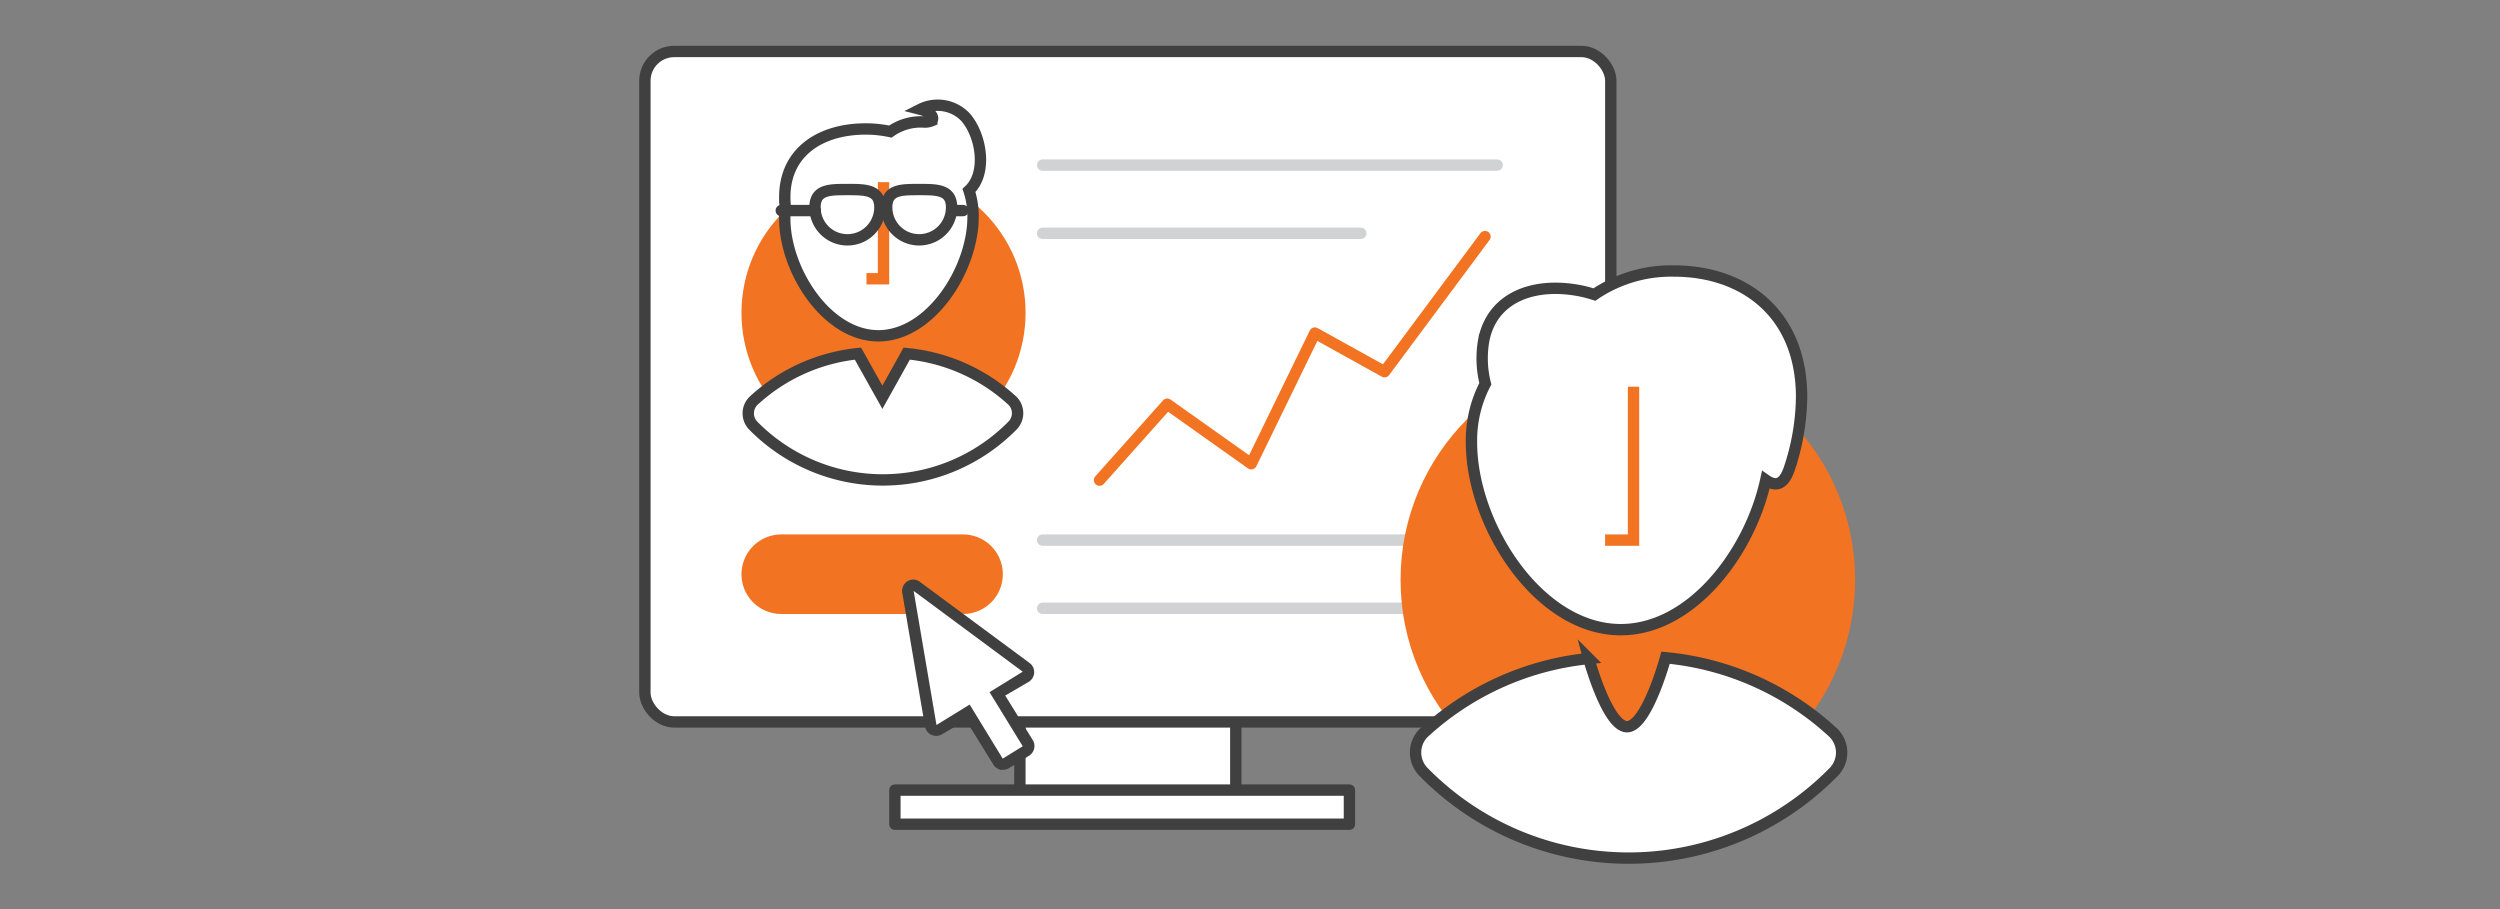
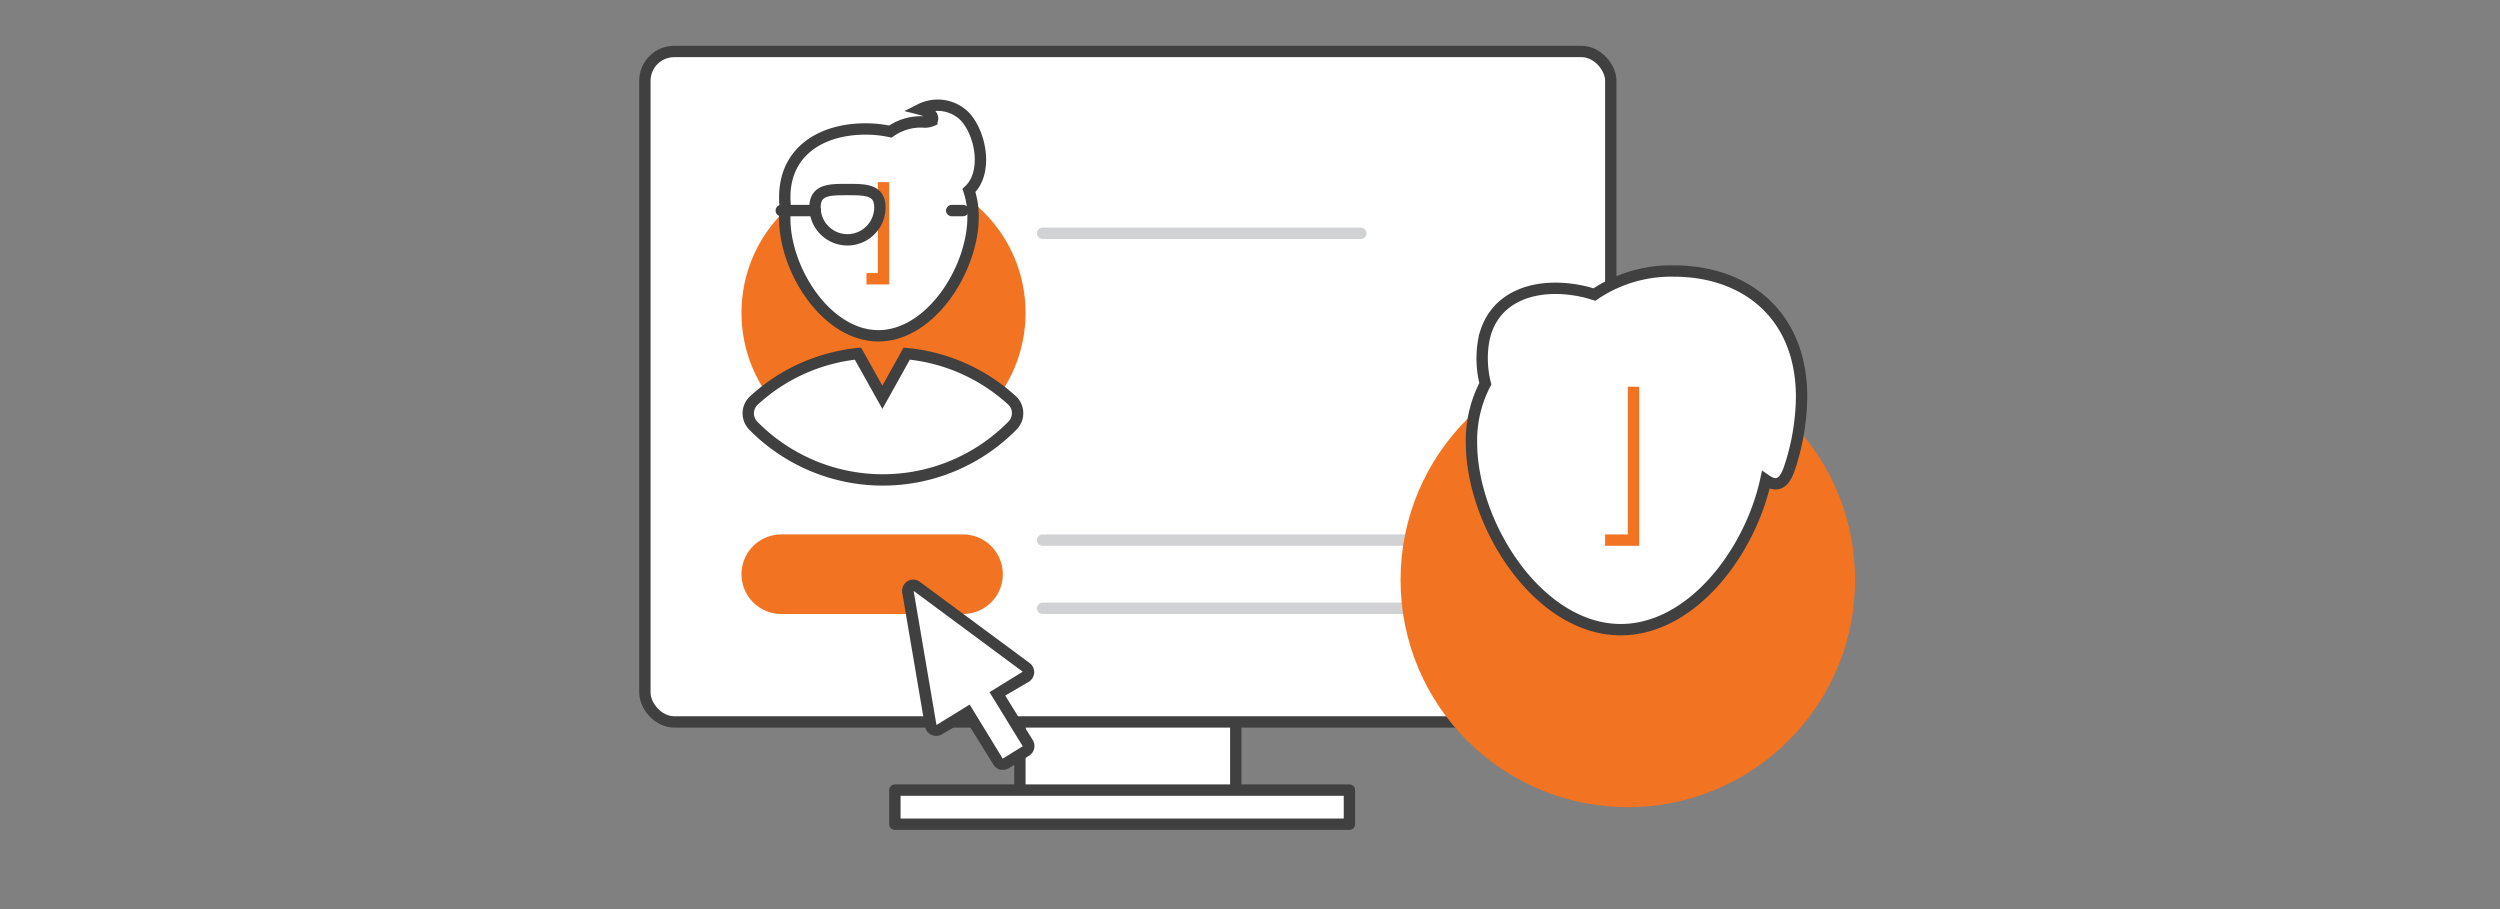
<svg xmlns="http://www.w3.org/2000/svg" id="Layer_1" data-name="Layer 1" viewBox="0 0 220 80">
  <rect x="0" y="0" width="220" height="80" fill="#808080" stroke="none" />
  <defs>
    <style>.cls-1,.cls-10,.cls-4,.cls-5,.cls-6,.cls-8,.cls-9{fill:none;}.cls-1{stroke:#a6a8ab;}.cls-1,.cls-10,.cls-3,.cls-4,.cls-5,.cls-6{stroke-linecap:round;}.cls-1,.cls-10,.cls-2,.cls-4,.cls-5,.cls-8,.cls-9{stroke-miterlimit:10;}.cls-11,.cls-2,.cls-3{fill:#fff;}.cls-10,.cls-2,.cls-3,.cls-9{stroke:#404041;}.cls-3,.cls-6{stroke-linejoin:round;}.cls-4,.cls-6,.cls-8{stroke:#f27321;}.cls-4{stroke-width:7px;}.cls-5{stroke:#d0d2d3;}.cls-7{fill:#f27321;}.cls-12{fill:#404041;}</style>
  </defs>
  <title>3</title>
  <line class="cls-1" x1="150.75" y1="43.53" x2="158.75" y2="43.53" />
  <line class="cls-1" x1="150.75" y1="46.53" x2="158.75" y2="46.53" />
  <rect class="cls-2" x="89.75" y="57.53" width="19" height="13" />
  <rect class="cls-3" x="78.75" y="69.53" width="40" height="3" />
  <rect class="cls-2" x="56.75" y="4.53" width="85" height="59" rx="2.58" ry="2.58" />
  <line class="cls-4" x1="68.75" y1="50.53" x2="84.75" y2="50.53" />
  <line class="cls-5" x1="91.75" y1="47.53" x2="131.75" y2="47.53" />
  <line class="cls-5" x1="91.75" y1="53.53" x2="131.75" y2="53.53" />
-   <line class="cls-5" x1="91.75" y1="14.53" x2="131.75" y2="14.53" />
  <line class="cls-5" x1="91.75" y1="20.53" x2="119.75" y2="20.53" />
-   <polyline class="cls-6" points="96.76 42.25 102.72 35.57 110.11 40.81 115.71 29.31 121.84 32.71 130.68 20.82" />
  <circle class="cls-7" cx="77.75" cy="27.53" r="12.5" />
  <path class="cls-2" d="M77.3,29.55c4.6,0,8.33-5.87,8.33-10.47a7.2,7.2,0,0,0-.36-2.32c1.6-1.48,1.14-4.73-.27-6.41a3.37,3.37,0,0,0-4-.73c1.21.31,1.13.89,1,1a1.59,1.59,0,0,1-.81.11,4.65,4.65,0,0,0-2.84.85,10.06,10.06,0,0,0-2.18-.23c-3.93,0-7.11,2-7.11,6a7.92,7.92,0,0,0,.05.88,7.91,7.91,0,0,0-.05.9C69,23.68,72.7,29.55,77.3,29.55Z" />
  <path class="cls-2" d="M89.13,35.3h0a15.93,15.93,0,0,0-9.34-4.18l-2.14,3.84L75.5,31.12a15.91,15.91,0,0,0-9.2,4.16h0a1.55,1.55,0,0,0,0,2.19,16,16,0,0,0,22.78,0A1.55,1.55,0,0,0,89.13,35.3Z" />
  <polyline class="cls-8" points="77.75 16.03 77.75 24.53 76.25 24.53" />
  <path class="cls-9" d="M77.43,18.25a2.85,2.85,0,0,1-5.71,0c0-1.58,1.28-1.57,2.85-1.57S77.43,16.67,77.43,18.25Z" />
-   <path class="cls-9" d="M83.74,18.25a2.85,2.85,0,0,1-5.71,0c0-1.58,1.28-1.57,2.85-1.57S83.74,16.67,83.74,18.25Z" />
  <line class="cls-10" x1="71.75" y1="18.53" x2="68.75" y2="18.53" />
  <line class="cls-10" x1="84.75" y1="18.53" x2="83.75" y2="18.53" />
  <path class="cls-11" d="M88.27,67.26a.5.5,0,0,1-.43-.24l-2.68-4.33-2.49,1.54a.5.5,0,0,1-.76-.34l-2-11.76a.5.5,0,0,1,.79-.49l9.61,7.06a.5.5,0,0,1,0,.83l-2.49,1.54,2.68,4.33a.5.5,0,0,1-.16.69l-1.76,1.09A.51.51,0,0,1,88.27,67.26Z" />
  <path class="cls-12" d="M80.4,52,90,59.11l-2.92,1.8L90,65.67l-1.76,1.09L85.33,62l-2.92,1.8L80.4,52m0-1a1,1,0,0,0-1,1.17l2,11.76a1,1,0,0,0,1.51.68L85,63.38l2.42,3.91a1,1,0,0,0,.62.45l.23,0a1,1,0,0,0,.53-.15l1.76-1.09a1,1,0,0,0,.32-1.38l-2.42-3.91L90.53,60a1,1,0,0,0,.07-1.66L81,51.24A1,1,0,0,0,80.4,51Z" />
  <circle class="cls-7" cx="143.25" cy="51.03" r="20" />
  <path class="cls-2" d="M142.63,55.41c6.17,0,11.34-6.7,12.76-13.17.86.6,1.57.47,2.07-1a20.4,20.4,0,0,0,1.08-6.3c0-7.29-5-11.09-11.23-11.09a12,12,0,0,0-7,2.07c-.36-.11-.73-.22-1.11-.3-4.1-.85-7.84.46-8.62,4.27a9.07,9.07,0,0,0,.13,3.88,10.73,10.73,0,0,0-1.22,5.13C129.47,46.13,135.36,55.41,142.63,55.41Z" />
-   <path class="cls-2" d="M161.33,64.48l0,0a25.18,25.18,0,0,0-14.76-6.6s-1.65,6.07-3.39,6.07-3.37-6-3.37-6a25.14,25.14,0,0,0-14.55,6.57l0,0a2.44,2.44,0,0,0,.06,3.46,25.27,25.27,0,0,0,36,0A2.44,2.44,0,0,0,161.33,64.48Z" />
  <polyline class="cls-8" points="143.75 34.03 143.75 47.53 141.25 47.53" />
</svg>